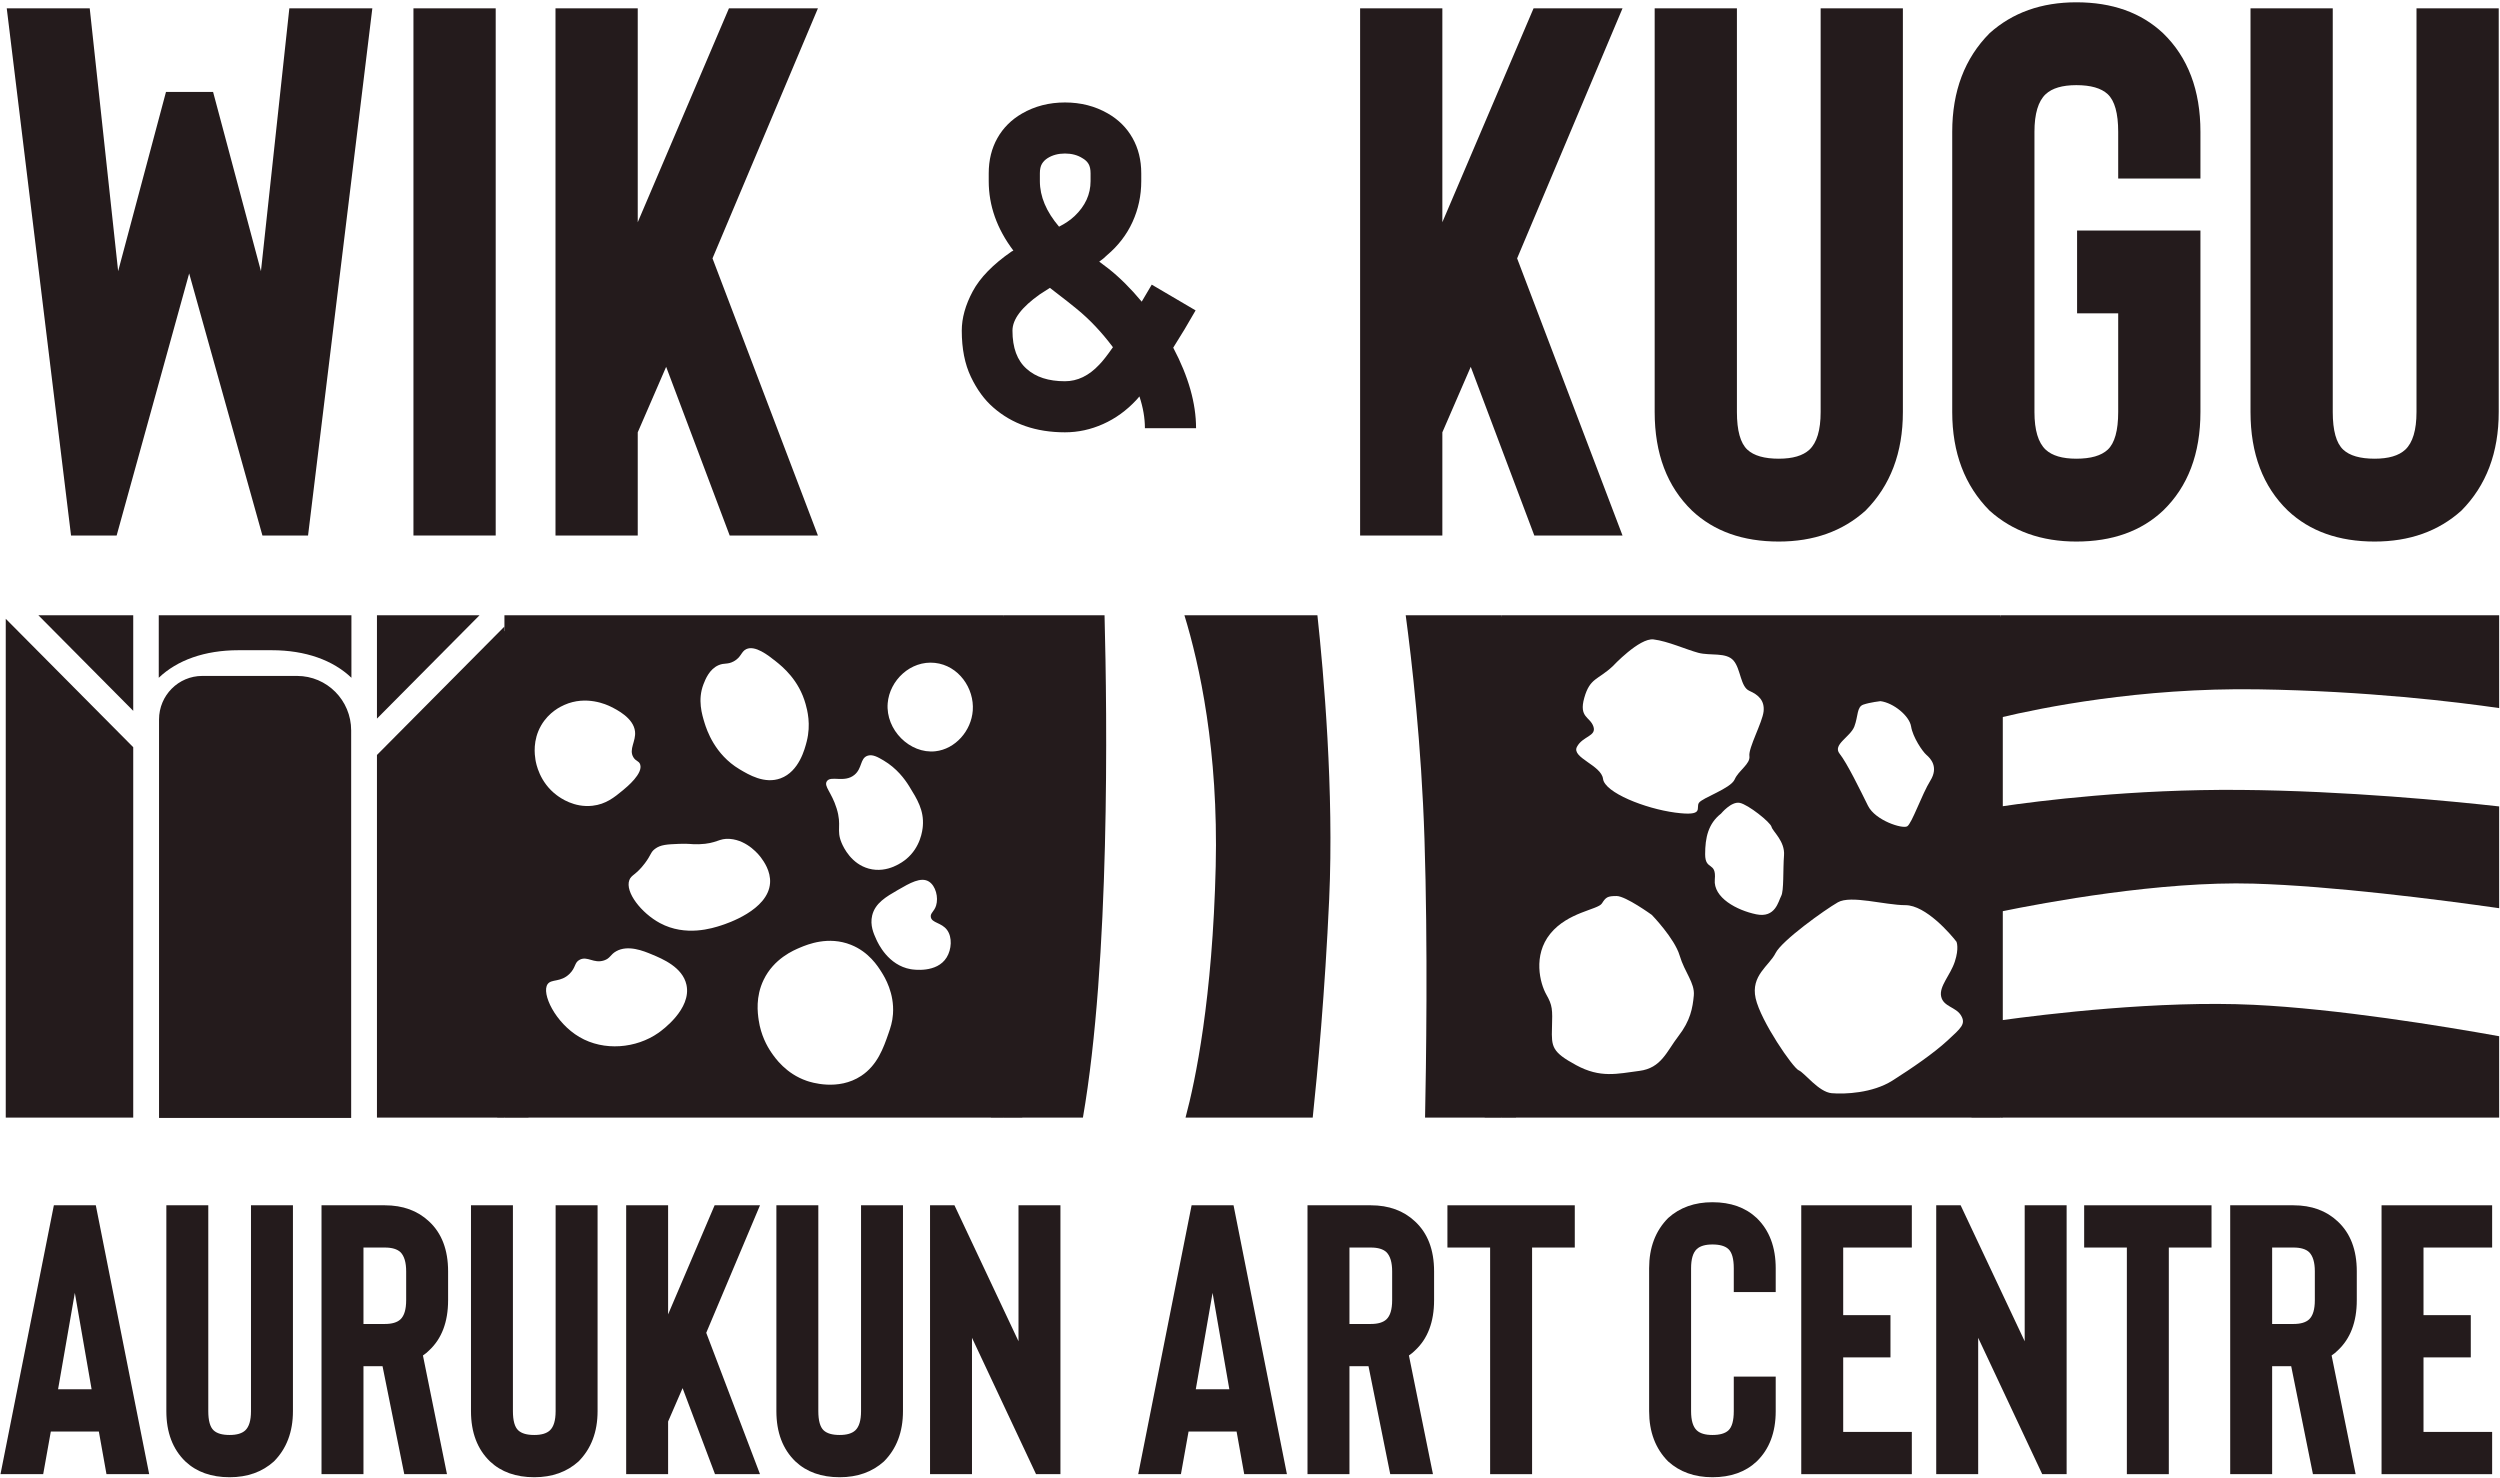
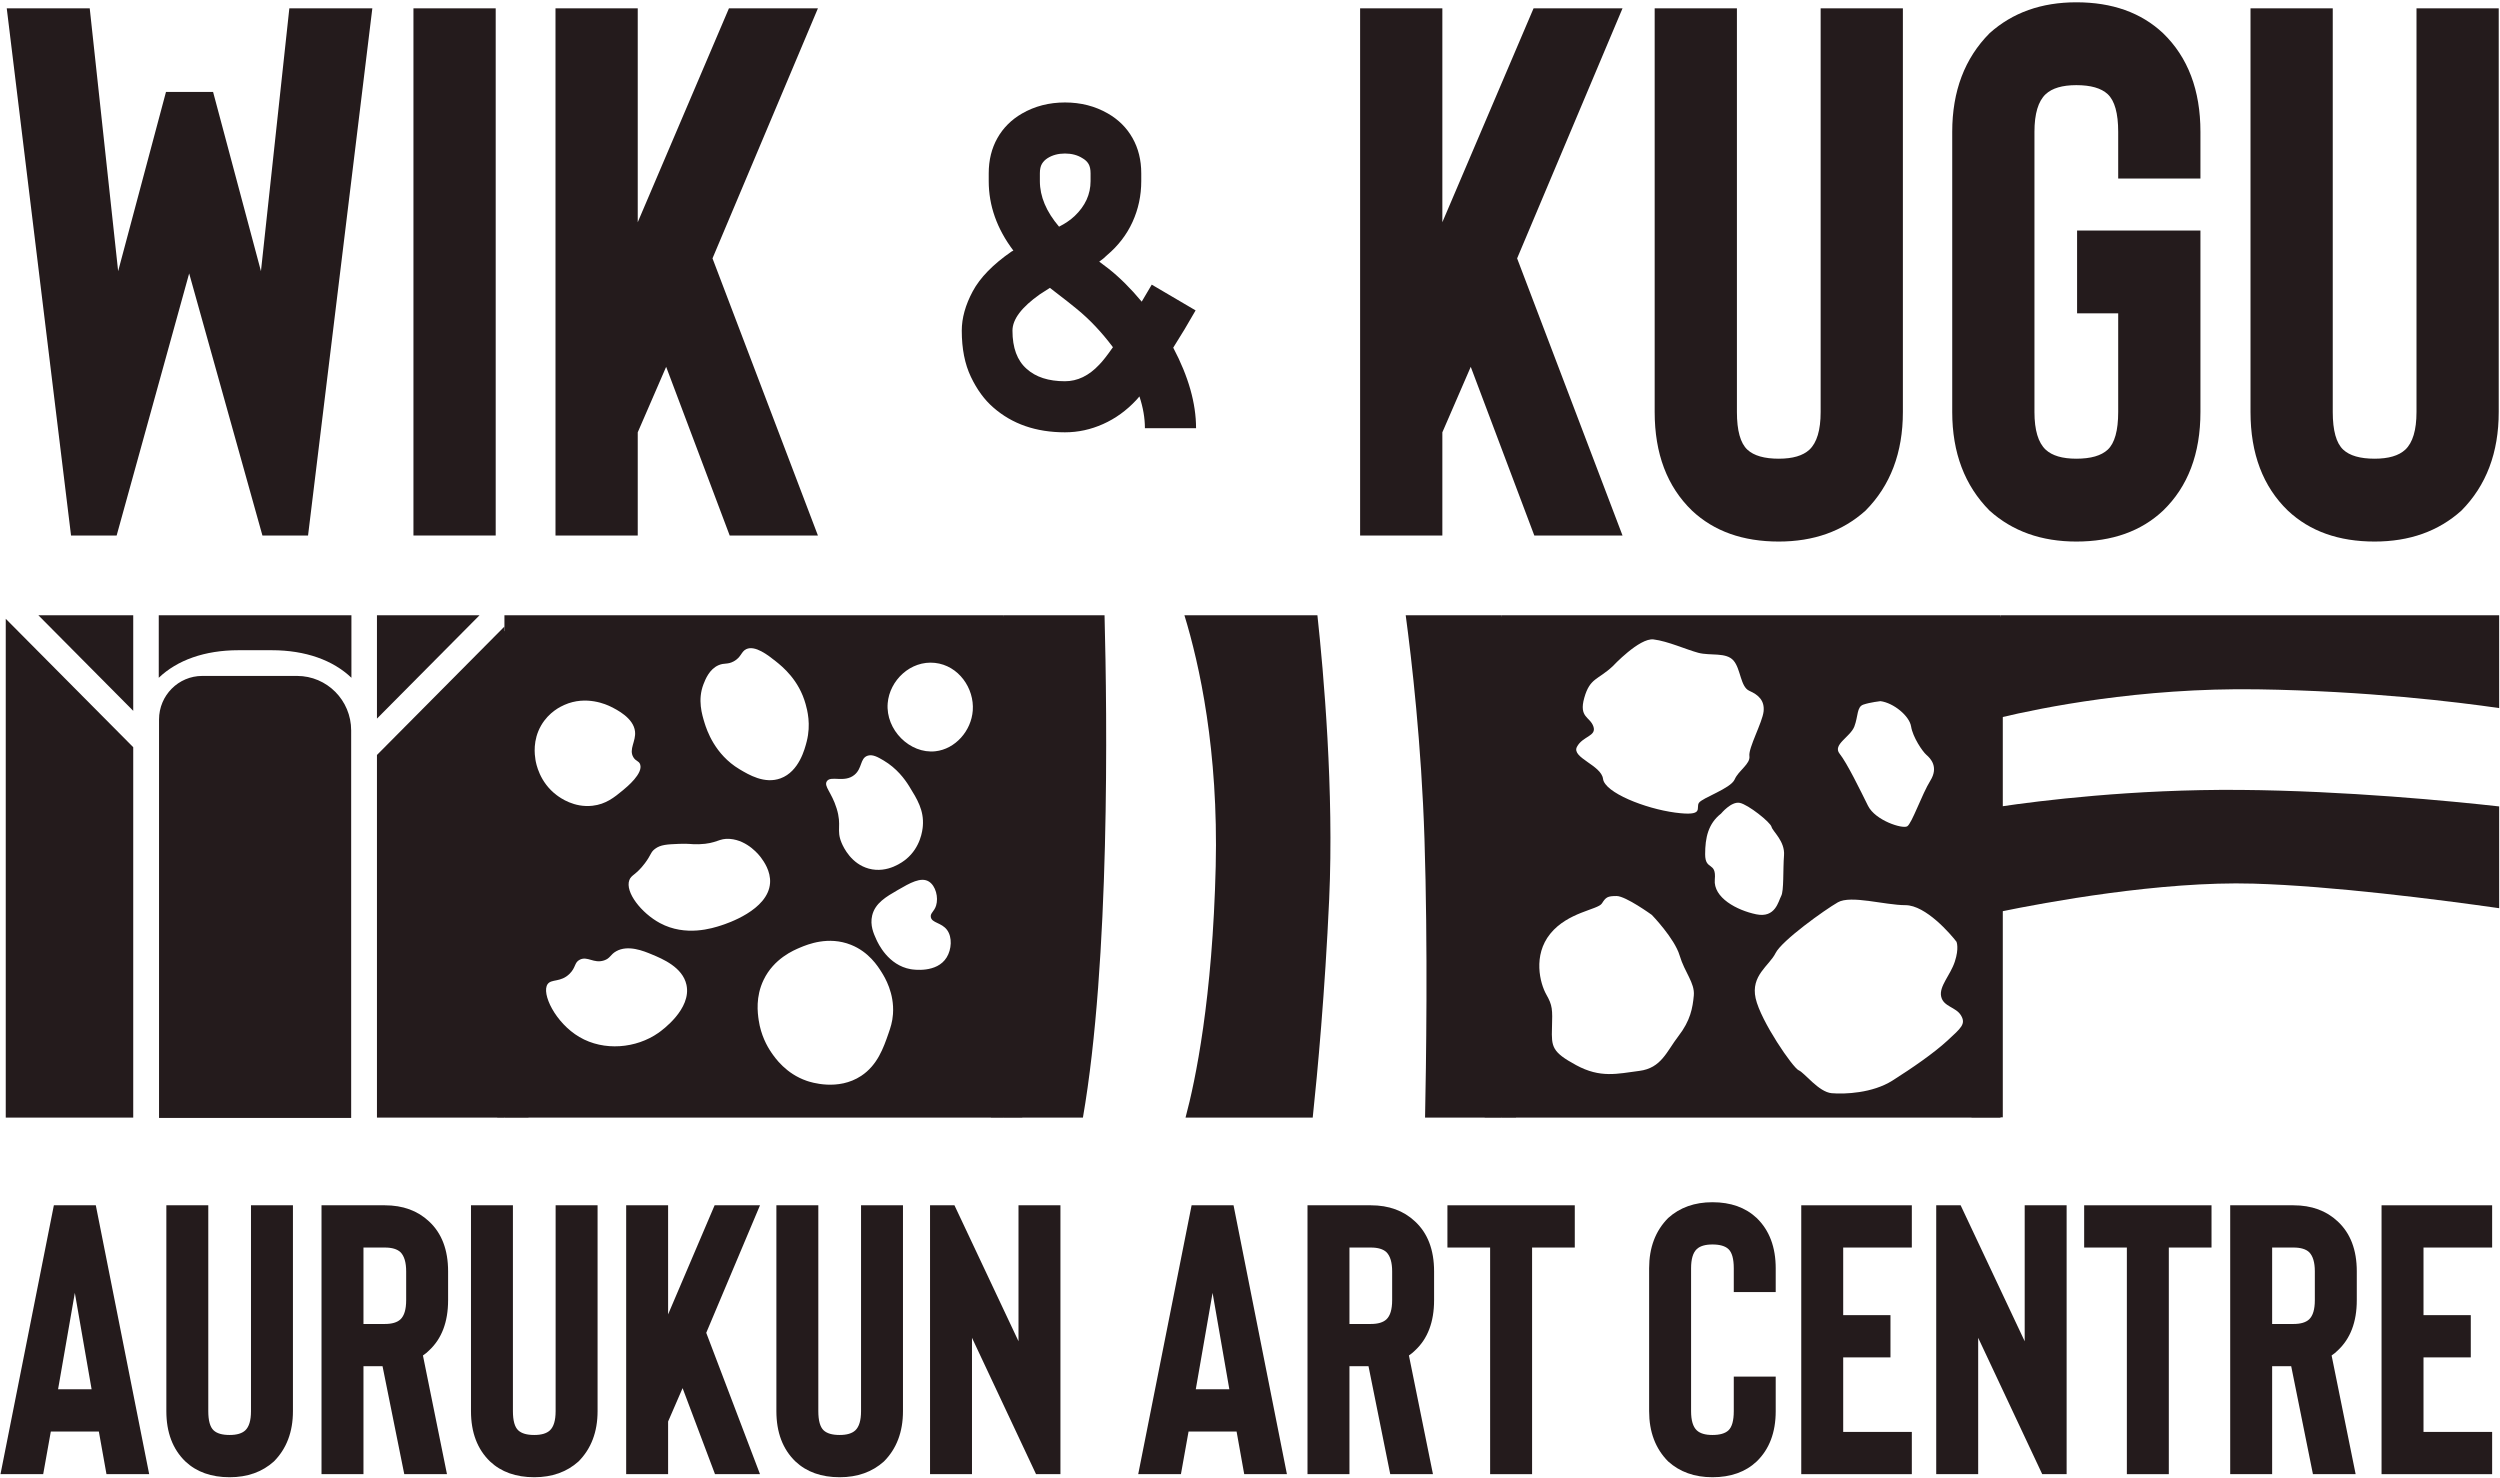
<svg xmlns="http://www.w3.org/2000/svg" width="137px" height="81px" viewBox="0 0 137 81" version="1.1">
  <title>LOGO - WIDE</title>
  <defs>
    <filter id="filter-1">
      <feColorMatrix in="SourceGraphic" type="matrix" values="0 0 0 0 0.047 0 0 0 0 0.008 0 0 0 0 0.012 0 0 0 1 0" />
    </filter>
  </defs>
  <g id="Desktop" stroke="none" stroke-width="1" fill="none" fill-rule="evenodd" opacity="0.9">
    <g id="INSTRUCTIONS---GRAPHIC-ASSTS" transform="translate(-55, -627)">
      <g id="LOGO---WIDE" transform="translate(55, 627)" filter="url(#filter-1)">
        <g>
          <polygon id="Fill-1" fill="#0C0203" points="20.404 0.457 16.881 29.346 14.381 29.346 10.366 14.984 6.392 29.346 3.893 29.346 0.37 0.457 4.917 0.457 6.474 14.86 9.096 5.038 11.677 5.038 14.3 14.86 15.856 0.457" />
          <polygon id="Fill-2" fill="#0C0203" points="22.657 29.346 27.164 29.346 27.164 0.457 22.657 0.457" />
          <polygon id="Fill-3" fill="#0C0203" points="44.822 29.346 39.987 29.346 36.505 20.102 34.948 23.692 34.948 29.346 30.441 29.346 30.441 0.457 34.948 0.457 34.948 12.178 39.946 0.457 44.822 0.457 39.045 14.159" />
          <g id="Group-74" fill="#0C0203">
            <path d="M58.361,8.413 C57.994,8.413 57.677,8.497 57.41,8.665 C57.276,8.75 57.172,8.854 57.097,8.98 C57.022,9.106 56.985,9.279 56.985,9.497 L56.985,9.926 C56.985,10.766 57.335,11.598 58.036,12.422 C58.369,12.254 58.653,12.06 58.887,11.842 C59.471,11.287 59.763,10.649 59.763,9.926 L59.763,9.497 C59.763,9.279 59.725,9.106 59.65,8.98 C59.575,8.854 59.462,8.75 59.312,8.665 C59.045,8.497 58.728,8.413 58.361,8.413 L58.361,8.413 Z M57.535,15.775 L56.985,16.128 C55.984,16.834 55.483,17.498 55.483,18.119 C55.483,19.061 55.742,19.758 56.259,20.212 C56.76,20.666 57.46,20.892 58.361,20.892 C59.045,20.892 59.671,20.59 60.238,19.985 C60.422,19.8 60.672,19.481 60.989,19.027 C60.372,18.204 59.713,17.506 59.012,16.934 L58.511,16.531 L57.535,15.775 Z M58.361,23.691 C56.776,23.691 55.466,23.237 54.432,22.329 C53.948,21.91 53.539,21.351 53.206,20.653 C52.872,19.956 52.705,19.111 52.705,18.119 C52.705,17.43 52.905,16.712 53.306,15.964 C53.706,15.216 54.415,14.489 55.433,13.783 L55.533,13.733 C54.632,12.539 54.182,11.271 54.182,9.926 L54.182,9.497 C54.182,8.775 54.34,8.132 54.657,7.569 C54.974,7.006 55.425,6.556 56.009,6.22 C56.71,5.816 57.494,5.615 58.361,5.615 C59.229,5.615 60.013,5.816 60.714,6.22 C61.298,6.556 61.748,7.006 62.065,7.569 C62.382,8.132 62.541,8.775 62.541,9.497 L62.541,9.926 C62.541,10.716 62.382,11.46 62.065,12.157 C61.748,12.855 61.281,13.464 60.664,13.985 C60.53,14.119 60.388,14.237 60.238,14.338 L60.739,14.716 C61.356,15.203 61.965,15.808 62.566,16.531 L63.116,15.598 L65.519,17.01 C65.118,17.716 64.71,18.397 64.293,19.052 C65.127,20.632 65.544,22.102 65.544,23.464 L62.741,23.464 C62.741,22.909 62.641,22.329 62.441,21.724 L62.265,21.926 C61.731,22.498 61.127,22.935 60.451,23.237 C59.775,23.54 59.078,23.691 58.361,23.691 L58.361,23.691 Z" id="Fill-4" />
            <polygon id="Fill-6" points="88.914 29.346 84.08 29.346 80.597 20.102 79.041 23.692 79.041 29.346 74.534 29.346 74.534 0.457 79.041 0.457 79.041 12.178 84.039 0.457 88.914 0.457 83.138 14.159" />
            <path d="M97.477,29.677 C95.51,29.677 93.926,29.113 92.724,27.984 C91.358,26.664 90.676,24.862 90.676,22.578 L90.676,0.457 L95.183,0.457 L95.183,22.578 C95.183,23.596 95.373,24.284 95.756,24.642 C96.111,24.972 96.685,25.137 97.477,25.137 C98.241,25.137 98.801,24.972 99.157,24.642 C99.566,24.257 99.771,23.568 99.771,22.578 L99.771,0.457 L104.278,0.457 L104.278,22.578 C104.278,24.807 103.595,26.609 102.229,27.984 C100.973,29.113 99.388,29.677 97.477,29.677" id="Fill-8" />
            <path d="M113.783,29.677 C111.871,29.677 110.286,29.113 109.03,27.984 C107.664,26.609 106.982,24.807 106.982,22.578 L106.982,7.225 C106.982,4.996 107.664,3.195 109.03,1.819 C110.286,0.691 111.871,0.126 113.783,0.126 C115.749,0.126 117.333,0.691 118.535,1.819 C119.901,3.139 120.584,4.942 120.584,7.225 L120.584,9.784 L116.077,9.784 L116.077,7.225 C116.077,6.208 115.885,5.519 115.503,5.161 C115.148,4.831 114.575,4.666 113.783,4.666 C113.018,4.666 112.458,4.831 112.103,5.161 C111.693,5.547 111.488,6.235 111.488,7.225 L111.488,22.578 C111.488,23.568 111.693,24.257 112.103,24.642 C112.458,24.972 113.018,25.137 113.783,25.137 C114.575,25.137 115.148,24.972 115.503,24.642 C115.885,24.284 116.077,23.596 116.077,22.578 L116.077,17.172 L113.824,17.172 L113.824,12.632 L120.584,12.632 L120.584,22.578 C120.584,24.862 119.901,26.664 118.535,27.984 C117.333,29.113 115.749,29.677 113.783,29.677" id="Fill-10" />
            <path d="M130.129,29.677 C128.163,29.677 126.578,29.113 125.377,27.984 C124.011,26.664 123.328,24.862 123.328,22.578 L123.328,0.457 L127.835,0.457 L127.835,22.578 C127.835,23.596 128.026,24.284 128.409,24.642 C128.763,24.972 129.337,25.137 130.129,25.137 C130.894,25.137 131.454,24.972 131.809,24.642 C132.219,24.257 132.424,23.568 132.424,22.578 L132.424,0.457 L136.93,0.457 L136.93,22.578 C136.93,24.807 136.247,26.609 134.882,27.984 C133.625,29.113 132.041,29.677 130.129,29.677" id="Fill-12" />
            <path d="M5.02,76.132 L4.101,70.849 L3.182,76.132 L5.02,76.132 Z M5.417,78.448 L2.785,78.448 L2.367,80.784 L0.027,80.784 L2.952,66.05 L5.25,66.05 L8.175,80.784 L5.835,80.784 L5.417,78.448 Z" id="Fill-14" />
            <path d="M12.584,80.952 C11.581,80.952 10.773,80.665 10.16,80.089 C9.464,79.416 9.116,78.497 9.116,77.332 L9.116,66.05 L11.414,66.05 L11.414,77.332 C11.414,77.851 11.511,78.202 11.707,78.384 C11.887,78.553 12.18,78.637 12.584,78.637 C12.974,78.637 13.26,78.553 13.441,78.384 C13.65,78.188 13.754,77.837 13.754,77.332 L13.754,66.05 L16.053,66.05 L16.053,77.332 C16.053,78.469 15.704,79.388 15.008,80.089 C14.367,80.665 13.559,80.952 12.584,80.952" id="Fill-16" />
            <path d="M22.258,69.67 C22.258,69.179 22.154,68.829 21.945,68.618 C21.763,68.45 21.478,68.365 21.088,68.365 L19.918,68.365 L19.918,72.554 L21.088,72.554 C21.478,72.554 21.763,72.47 21.945,72.301 C22.154,72.105 22.258,71.754 22.258,71.249 L22.258,69.67 Z M24.494,80.784 L22.154,80.784 L20.963,74.869 L19.918,74.869 L19.918,80.784 L17.619,80.784 L17.619,66.05 L21.088,66.05 C22.077,66.05 22.885,66.345 23.512,66.934 C24.208,67.58 24.556,68.492 24.556,69.67 L24.556,71.249 C24.556,72.442 24.208,73.361 23.512,74.006 C23.414,74.105 23.303,74.196 23.177,74.28 L24.494,80.784 Z" id="Fill-18" />
            <path d="M29.278,80.952 C28.275,80.952 27.467,80.665 26.855,80.089 C26.158,79.416 25.81,78.497 25.81,77.332 L25.81,66.05 L28.108,66.05 L28.108,77.332 C28.108,77.851 28.205,78.202 28.401,78.384 C28.582,78.553 28.874,78.637 29.278,78.637 C29.668,78.637 29.954,78.553 30.135,78.384 C30.344,78.188 30.448,77.837 30.448,77.332 L30.448,66.05 L32.747,66.05 L32.747,77.332 C32.747,78.469 32.398,79.388 31.702,80.089 C31.061,80.665 30.253,80.952 29.278,80.952" id="Fill-20" />
            <polygon id="Fill-22" points="41.648 80.784 39.182 80.784 37.406 76.069 36.612 77.9 36.612 80.784 34.314 80.784 34.314 66.05 36.612 66.05 36.612 72.028 39.161 66.05 41.648 66.05 38.702 73.038" />
            <path d="M46.015,80.952 C45.011,80.952 44.204,80.665 43.591,80.089 C42.894,79.416 42.546,78.497 42.546,77.332 L42.546,66.05 L44.844,66.05 L44.844,77.332 C44.844,77.851 44.942,78.202 45.137,78.384 C45.318,78.553 45.61,78.637 46.015,78.637 C46.404,78.637 46.69,78.553 46.871,78.384 C47.08,78.188 47.185,77.837 47.185,77.332 L47.185,66.05 L49.483,66.05 L49.483,77.332 C49.483,78.469 49.135,79.388 48.438,80.089 C47.797,80.665 46.989,80.952 46.015,80.952" id="Fill-24" />
            <polygon id="Fill-26" points="58.112 80.784 56.775 80.784 53.265 73.312 53.265 80.784 50.966 80.784 50.966 66.05 52.304 66.05 55.814 73.501 55.814 66.05 58.112 66.05" />
            <path d="M67.368,76.132 L66.449,70.849 L65.529,76.132 L67.368,76.132 Z M67.765,78.448 L65.133,78.448 L64.715,80.784 L62.374,80.784 L65.3,66.05 L67.598,66.05 L70.523,80.784 L68.183,80.784 L67.765,78.448 Z" id="Fill-28" />
            <path d="M76.29,69.67 C76.29,69.179 76.185,68.829 75.976,68.618 C75.795,68.45 75.509,68.365 75.12,68.365 L73.95,68.365 L73.95,72.554 L75.12,72.554 C75.509,72.554 75.795,72.47 75.976,72.301 C76.185,72.105 76.29,71.754 76.29,71.249 L76.29,69.67 Z M78.526,80.784 L76.185,80.784 L74.994,74.869 L73.95,74.869 L73.95,80.784 L71.651,80.784 L71.651,66.05 L75.12,66.05 C76.109,66.05 76.917,66.345 77.543,66.934 C78.24,67.58 78.588,68.492 78.588,69.67 L78.588,71.249 C78.588,72.442 78.24,73.361 77.543,74.006 C77.446,74.105 77.334,74.196 77.209,74.28 L78.526,80.784 Z" id="Fill-30" />
            <polygon id="Fill-32" points="86.298 68.365 83.958 68.365 83.958 80.784 81.659 80.784 81.659 68.365 79.319 68.365 79.319 66.05 86.298 66.05" />
            <path d="M93.841,80.952 C92.865,80.952 92.058,80.665 91.417,80.089 C90.72,79.388 90.372,78.469 90.372,77.332 L90.372,69.502 C90.372,68.365 90.72,67.447 91.417,66.745 C92.058,66.169 92.865,65.882 93.841,65.882 C94.844,65.882 95.651,66.169 96.265,66.745 C96.961,67.418 97.309,68.337 97.309,69.502 L97.309,70.807 L95.011,70.807 L95.011,69.502 C95.011,68.983 94.913,68.632 94.718,68.45 C94.537,68.281 94.244,68.197 93.841,68.197 C93.45,68.197 93.165,68.281 92.984,68.45 C92.775,68.646 92.671,68.997 92.671,69.502 L92.671,77.332 C92.671,77.837 92.775,78.188 92.984,78.384 C93.165,78.553 93.45,78.637 93.841,78.637 C94.244,78.637 94.537,78.553 94.718,78.384 C94.913,78.202 95.011,77.851 95.011,77.332 L95.011,75.438 L97.309,75.438 L97.309,77.332 C97.309,78.497 96.961,79.416 96.265,80.089 C95.651,80.665 94.844,80.952 93.841,80.952" id="Fill-34" />
            <polygon id="Fill-36" points="101.007 68.365 101.007 72.07 103.598 72.07 103.598 74.385 101.007 74.385 101.007 78.469 104.768 78.469 104.768 80.784 98.709 80.784 98.709 66.05 104.768 66.05 104.768 68.365" />
            <polygon id="Fill-38" points="113.251 80.784 111.914 80.784 108.404 73.312 108.404 80.784 106.105 80.784 106.105 66.05 107.443 66.05 110.953 73.501 110.953 66.05 113.251 66.05" />
            <polygon id="Fill-40" points="121.191 68.365 118.851 68.365 118.851 80.784 116.552 80.784 116.552 68.365 114.212 68.365 114.212 66.05 121.191 66.05" />
            <path d="M126.853,69.67 C126.853,69.179 126.749,68.829 126.54,68.618 C126.359,68.45 126.073,68.365 125.683,68.365 L124.513,68.365 L124.513,72.554 L125.683,72.554 C126.073,72.554 126.359,72.47 126.54,72.301 C126.749,72.105 126.853,71.754 126.853,71.249 L126.853,69.67 Z M129.089,80.784 L126.749,80.784 L125.558,74.869 L124.513,74.869 L124.513,80.784 L122.215,80.784 L122.215,66.05 L125.683,66.05 C126.672,66.05 127.48,66.345 128.107,66.934 C128.803,67.58 129.152,68.492 129.152,69.67 L129.152,71.249 C129.152,72.442 128.803,73.361 128.107,74.006 C128.009,74.105 127.898,74.196 127.772,74.28 L129.089,80.784 Z" id="Fill-42" />
            <polygon id="Fill-44" points="132.808 68.365 132.808 72.07 135.399 72.07 135.399 74.385 132.808 74.385 132.808 78.469 136.569 78.469 136.569 80.784 130.509 80.784 130.509 66.05 136.569 66.05 136.569 68.365" />
            <polygon id="Fill-46" points="7.301 33.716 2.102 33.716 7.301 38.954" />
            <path d="M8.7,33.716 L8.7,37.142 C9.705,36.182 11.209,35.632 13.067,35.632 L14.891,35.632 C16.749,35.632 18.253,36.182 19.258,37.142 L19.258,33.716 L8.7,33.716 Z" id="Fill-48" />
            <polygon id="Fill-50" points="20.657 33.716 20.657 39.38 26.279 33.716" />
            <polygon id="Fill-52" points="20.657 41.373 20.657 61.245 27.643 61.245 27.643 34.335" />
            <polygon id="Fill-54" points="7.301 40.947 0.315 33.91 0.315 61.245 7.301 61.245" />
            <path d="M19.244,61.261 L8.715,61.261 L8.715,39.428 C8.715,38.11 9.776,37.041 11.085,37.041 L16.28,37.041 C17.917,37.041 19.244,38.378 19.244,40.027 L19.244,61.261 Z" id="Fill-56" />
            <path d="M53.308,38.936 C53.227,40.055 52.348,41.051 51.256,41.17 C49.863,41.321 48.526,39.999 48.645,38.539 C48.747,37.287 49.898,36.18 51.235,36.326 C52.53,36.467 53.397,37.716 53.308,38.936 L53.308,38.936 Z M51.878,52.465 C51.342,53.341 50.03,53.133 49.909,53.112 C48.668,52.897 48.116,51.688 48.023,51.484 C47.876,51.162 47.667,50.703 47.795,50.168 C47.958,49.49 48.558,49.143 49.204,48.77 C49.865,48.388 50.469,48.039 50.904,48.31 C51.276,48.543 51.438,49.176 51.298,49.626 C51.194,49.959 50.973,50.034 51.008,50.252 C51.06,50.584 51.596,50.551 51.899,50.962 C52.197,51.367 52.144,52.031 51.878,52.465 L51.878,52.465 Z M48.935,55.576 C48.904,56.008 48.799,56.316 48.686,56.641 C48.416,57.418 48.085,58.369 47.194,58.958 C45.927,59.796 44.433,59.307 44.209,59.23 C43.074,58.838 42.482,57.99 42.261,57.664 C42.037,57.334 41.699,56.732 41.577,55.91 C41.517,55.505 41.399,54.626 41.846,53.697 C42.411,52.526 43.488,52.076 43.857,51.922 C44.253,51.757 45.394,51.281 46.634,51.776 C47.613,52.167 48.101,52.942 48.313,53.279 C48.49,53.561 49.017,54.425 48.935,55.576 L48.935,55.576 Z M36.167,50.586 C35.149,50.039 34.241,48.888 34.488,48.227 C34.598,47.934 34.854,47.952 35.338,47.308 C35.698,46.83 35.642,46.706 35.898,46.515 C36.201,46.288 36.546,46.27 37.224,46.243 C37.814,46.22 37.858,46.278 38.302,46.264 C39.306,46.232 39.379,45.922 40.002,45.972 C40.988,46.051 41.627,46.893 41.701,46.995 C41.845,47.189 42.245,47.734 42.199,48.394 C42.094,49.879 39.818,50.616 39.525,50.711 C39.046,50.867 37.576,51.343 36.167,50.586 L36.167,50.586 Z M36.084,56.599 C34.865,57.454 33.098,57.619 31.753,56.829 C30.428,56.051 29.651,54.428 30.012,53.927 C30.221,53.636 30.725,53.846 31.214,53.363 C31.567,53.014 31.466,52.744 31.773,52.591 C32.197,52.378 32.535,52.817 33.1,52.632 C33.445,52.519 33.44,52.315 33.763,52.131 C34.416,51.76 35.273,52.116 35.711,52.298 C36.303,52.544 37.408,53.003 37.618,53.968 C37.907,55.291 36.277,56.464 36.084,56.599 L36.084,56.599 Z M29.654,39.755 C30.081,39.016 30.732,38.715 30.929,38.628 C32.132,38.093 33.257,38.62 33.463,38.722 C33.794,38.886 34.716,39.341 34.799,40.084 C34.86,40.625 34.448,41.057 34.706,41.493 C34.843,41.725 35.01,41.689 35.079,41.885 C35.255,42.383 34.36,43.121 34.131,43.31 C33.671,43.69 33.205,44.073 32.468,44.155 C31.458,44.268 30.714,43.729 30.509,43.576 C29.561,42.867 29.375,41.835 29.343,41.634 C29.301,41.367 29.185,40.568 29.654,39.755 L29.654,39.755 Z M38.551,37.495 C38.654,37.231 38.872,36.669 39.38,36.451 C39.701,36.313 39.869,36.428 40.209,36.242 C40.627,36.014 40.61,35.71 40.893,35.574 C41.378,35.342 42.098,35.912 42.489,36.221 C42.899,36.546 43.779,37.264 44.147,38.581 C44.241,38.916 44.447,39.689 44.209,40.627 C44.103,41.044 43.791,42.277 42.779,42.652 C41.901,42.978 41.033,42.458 40.52,42.151 C39.167,41.341 38.73,40.001 38.613,39.625 C38.47,39.161 38.219,38.35 38.551,37.495 L38.551,37.495 Z M45.308,42.819 C45.521,42.476 46.265,42.92 46.821,42.464 C47.254,42.109 47.127,41.572 47.525,41.42 C47.803,41.314 48.102,41.485 48.417,41.671 C49.142,42.099 49.58,42.692 49.826,43.091 C50.26,43.792 50.64,44.405 50.572,45.262 C50.552,45.524 50.44,46.433 49.66,47.079 C49.505,47.207 48.647,47.885 47.608,47.6 C46.664,47.342 46.236,46.47 46.116,46.181 C45.819,45.465 46.143,45.256 45.847,44.301 C45.573,43.418 45.139,43.091 45.308,42.819 L45.308,42.819 Z M27.643,61.245 L54.971,61.245 L54.971,33.716 L27.643,33.716 L27.643,61.245 Z" id="Fill-58" />
            <path d="M77.033,33.716 C77.364,36.189 77.895,40.792 78.061,45.966 C78.253,51.893 78.15,58.499 78.093,61.245 L82.298,61.245 L82.298,33.716 L77.033,33.716 Z" id="Fill-60" />
            <path d="M66.621,47.481 C66.447,54.721 65.514,59.202 64.967,61.245 L71.937,61.245 C72.207,58.702 72.607,54.377 72.839,49.276 C73.108,43.343 72.533,36.856 72.194,33.716 L64.906,33.716 C65.733,36.416 66.773,41.13 66.621,47.481" id="Fill-62" />
            <path d="M60.529,33.716 L54.971,33.716 L54.971,61.245 L59.344,61.245 C60.832,52.664 60.676,39.311 60.529,33.716" id="Fill-64" />
            <path d="M106.718,57.026 C105.972,57.714 104.79,58.529 103.702,59.218 C102.614,59.907 101.091,59.969 100.375,59.907 C99.66,59.844 98.883,58.779 98.572,58.654 C98.261,58.529 96.489,55.961 96.209,54.708 C95.93,53.455 96.956,52.923 97.298,52.234 C97.639,51.545 100.002,49.854 100.715,49.447 C101.428,49.039 103.298,49.603 104.417,49.603 C105.536,49.603 106.904,51.2 107.215,51.607 C107.215,51.607 107.371,51.952 107.122,52.704 C106.873,53.455 106.251,54.05 106.376,54.612 C106.5,55.174 107.184,55.178 107.464,55.647 C107.744,56.117 107.464,56.337 106.718,57.026 L106.718,57.026 Z M93.971,48.194 C94.064,47.192 93.442,47.724 93.442,46.816 C93.442,45.907 93.607,45.137 94.313,44.586 C94.313,44.586 94.873,43.903 95.339,43.997 C95.805,44.091 97.018,45.059 97.08,45.311 C97.142,45.563 97.826,46.096 97.764,46.879 C97.702,47.661 97.764,48.82 97.608,49.102 C97.453,49.384 97.298,50.324 96.241,50.104 C95.184,49.885 93.878,49.196 93.971,48.194 L93.971,48.194 Z M93.1,43.997 C92.914,44.279 93.442,44.749 91.795,44.53 C90.147,44.31 87.94,43.434 87.846,42.682 C87.753,41.93 86.105,41.523 86.416,40.928 C86.727,40.333 87.504,40.354 87.318,39.811 C87.131,39.268 86.51,39.331 86.82,38.235 C87.131,37.139 87.568,37.266 88.375,36.512 C88.375,36.512 89.836,34.946 90.613,35.04 C91.391,35.134 92.417,35.6 93.069,35.774 C93.722,35.948 94.593,35.729 94.997,36.199 C95.401,36.669 95.37,37.64 95.867,37.859 C96.365,38.078 96.707,38.391 96.645,38.986 C96.583,39.581 95.805,40.991 95.867,41.429 C95.93,41.867 95.277,42.212 95.059,42.713 C94.842,43.214 93.287,43.715 93.1,43.997 L93.1,43.997 Z M91.981,56.775 C91.328,57.621 91.049,58.529 89.836,58.685 C88.624,58.842 87.706,59.093 86.377,58.372 C85.048,57.652 85.017,57.37 85.048,56.337 C85.079,55.303 85.079,55.102 84.737,54.498 C84.395,53.894 83.991,52.359 84.955,51.169 C85.919,49.979 87.566,49.854 87.784,49.509 C88.002,49.165 88.09,49.102 88.59,49.102 C89.09,49.102 90.52,50.137 90.52,50.137 C90.52,50.137 91.764,51.42 92.043,52.359 C92.323,53.299 92.883,53.863 92.821,54.551 C92.758,55.24 92.634,55.929 91.981,56.775 L91.981,56.775 Z M101.619,39.811 C101.837,39.237 101.743,38.736 102.116,38.611 C102.49,38.485 103.049,38.423 103.049,38.423 C103.764,38.517 104.635,39.227 104.728,39.811 C104.821,40.396 105.35,41.179 105.567,41.366 C105.785,41.554 106.251,42.024 105.785,42.776 C105.319,43.527 104.772,45.125 104.517,45.281 C104.262,45.438 102.769,44.968 102.365,44.154 C101.961,43.339 101.215,41.805 100.811,41.304 C100.407,40.803 101.402,40.385 101.619,39.811 L101.619,39.811 Z M82.298,61.245 L109.626,61.245 L109.626,33.716 L82.298,33.716 L82.298,61.245 Z" id="Fill-66" />
            <path d="M109.626,44.198 L109.626,49.957 C112.067,49.455 118.408,48.275 123.492,48.423 C127.798,48.549 133.59,49.291 136.954,49.769 L136.954,44.192 C134.345,43.902 128.545,43.334 122.777,43.287 C116.856,43.239 111.733,43.886 109.626,44.198" id="Fill-68" />
-             <path d="M123.492,55.063 C118.319,54.816 112.049,55.581 109.626,55.916 L109.626,61.245 L136.954,61.245 L136.954,56.785 C133.863,56.23 128.067,55.281 123.492,55.063" id="Fill-70" />
            <path d="M123.71,37.775 C129.716,37.865 134.638,38.467 136.954,38.803 L136.954,33.716 L109.626,33.716 L109.626,39.321 C111.811,38.797 117.263,37.679 123.71,37.775" id="Fill-72" />
          </g>
          <rect id="Rectangle" fill="#0C0203" x="54.305" y="33.782" width="1.715" height="27.448" />
          <rect id="Rectangle-Copy" fill="#0C0203" x="81.362" y="33.782" width="1.715" height="27.448" />
          <rect id="Rectangle-Copy-3" fill="#0C0203" x="108.038" y="33.782" width="1.715" height="27.448" />
          <polygon id="Rectangle-Copy-2" fill="#0C0203" points="27.248 34.797 28.962 33.859 28.962 61.23 27.248 61.23" />
        </g>
      </g>
    </g>
  </g>
</svg>